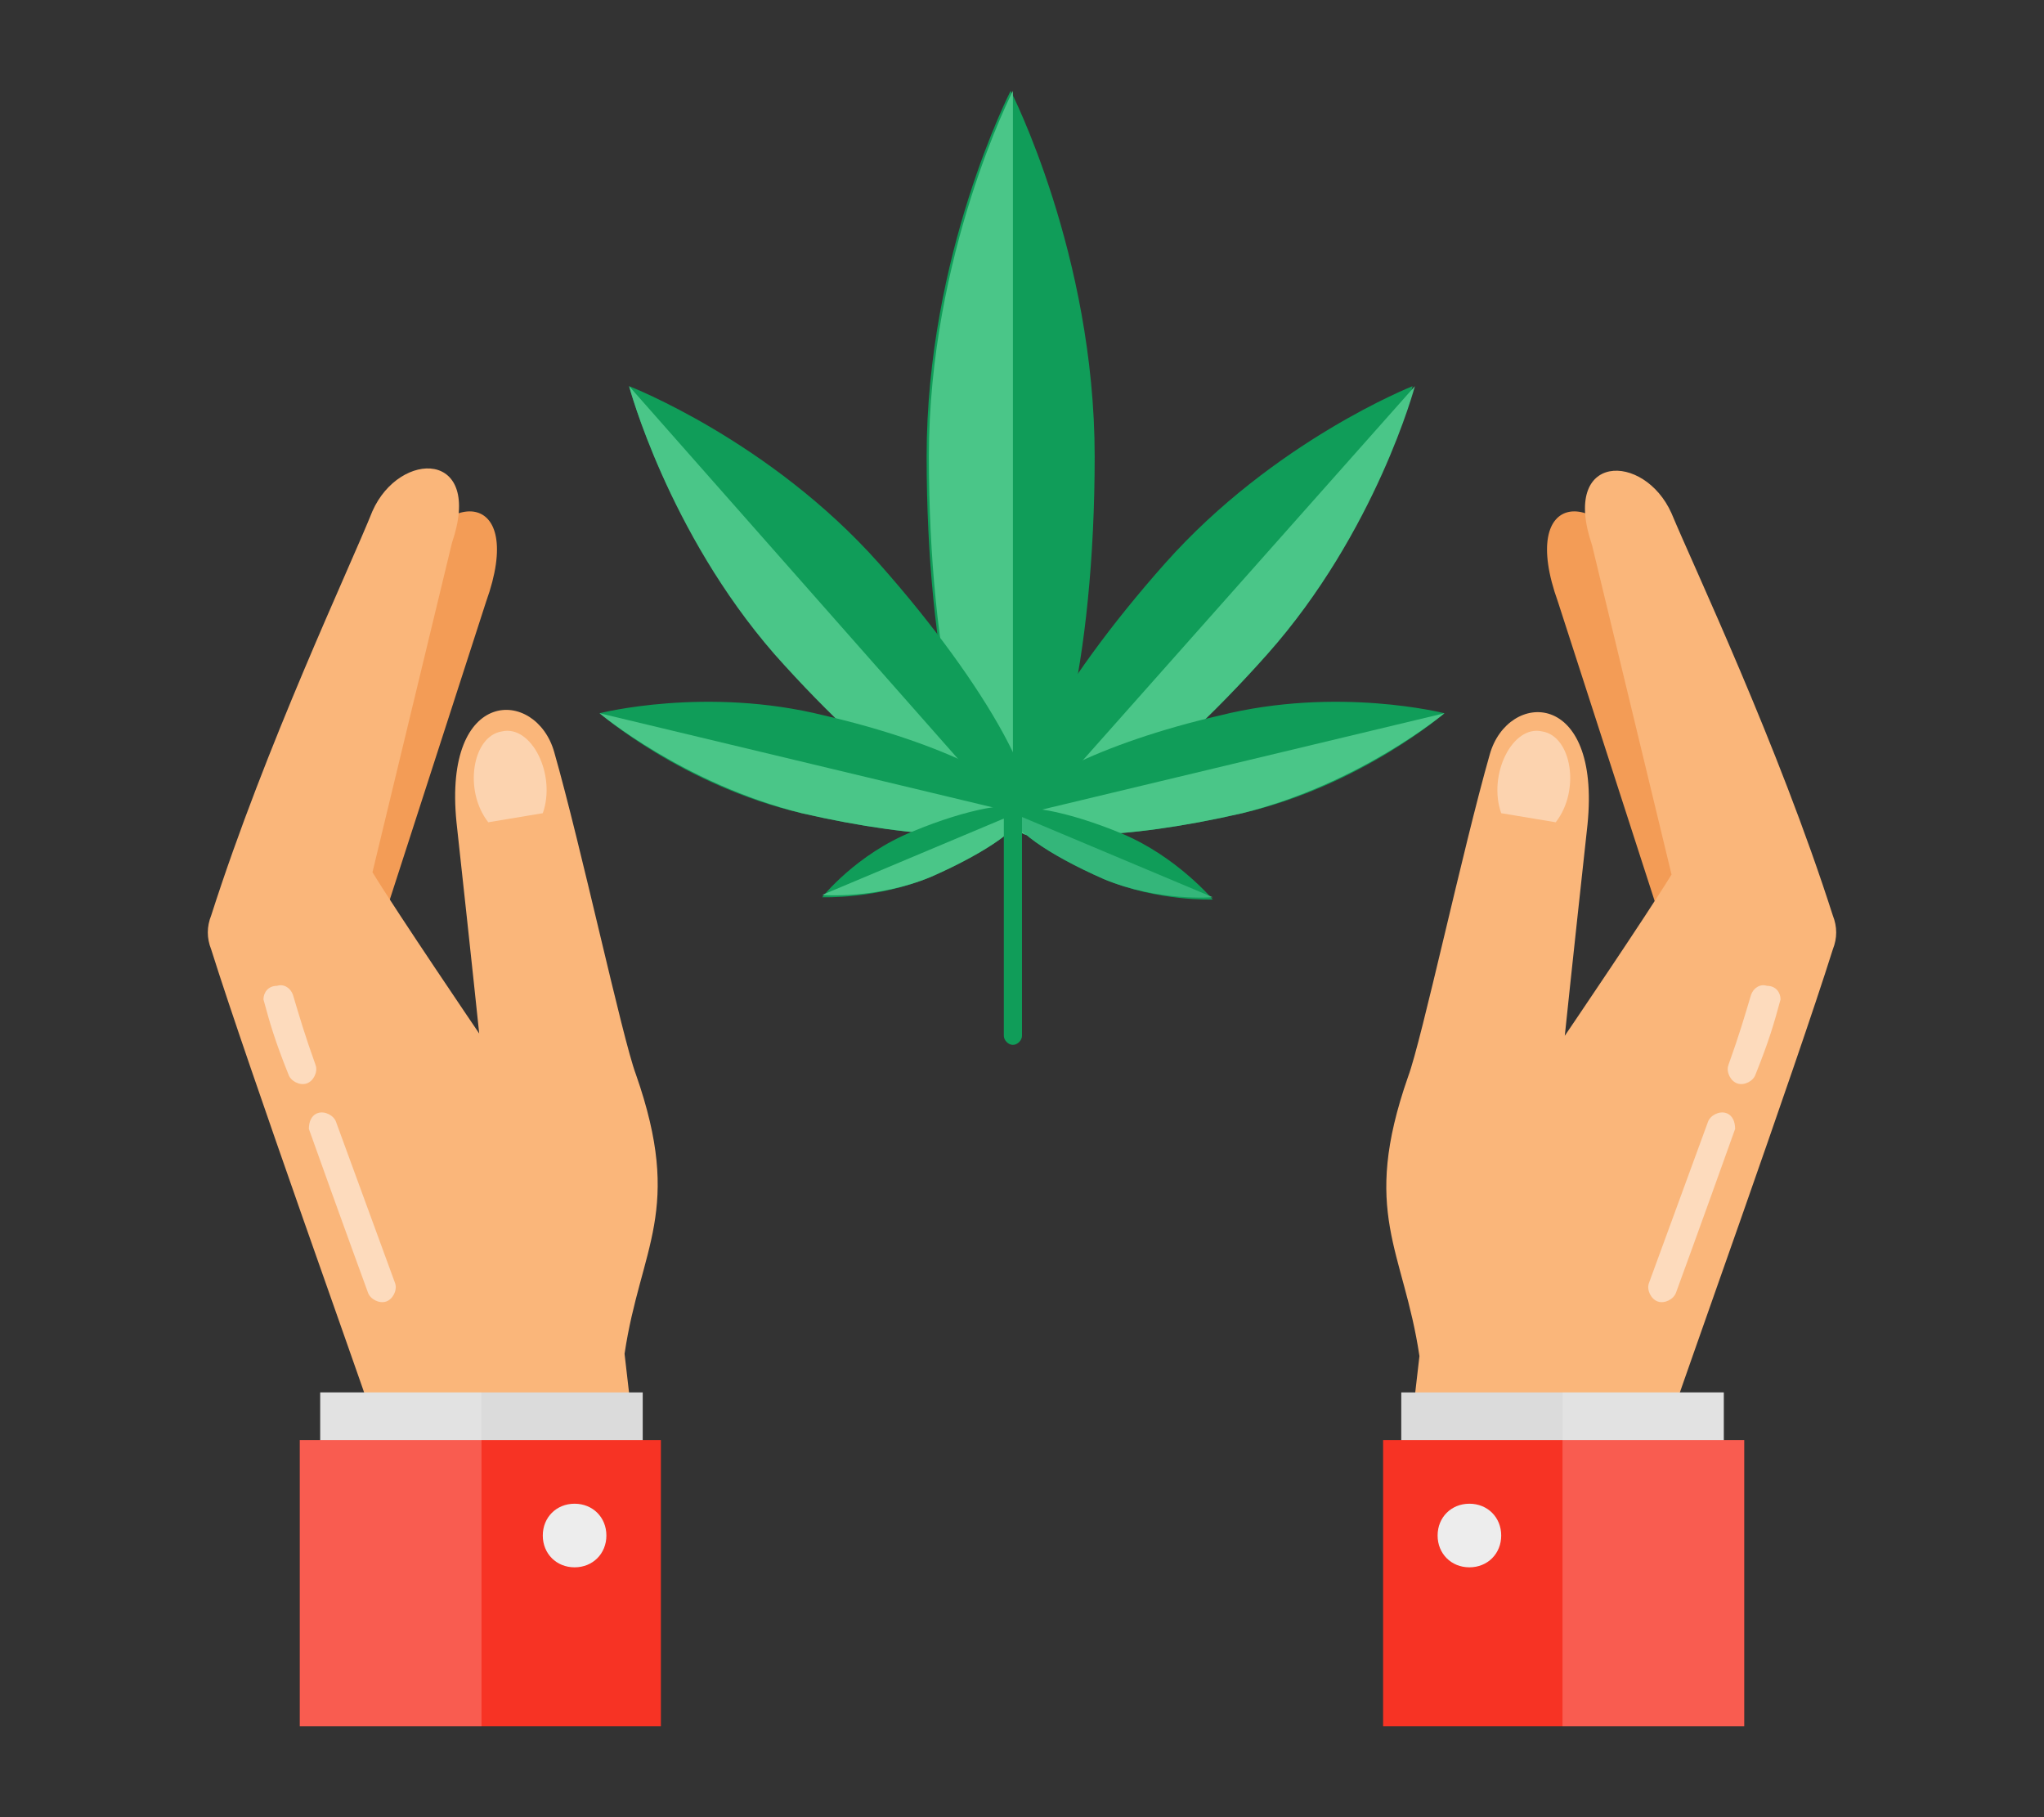
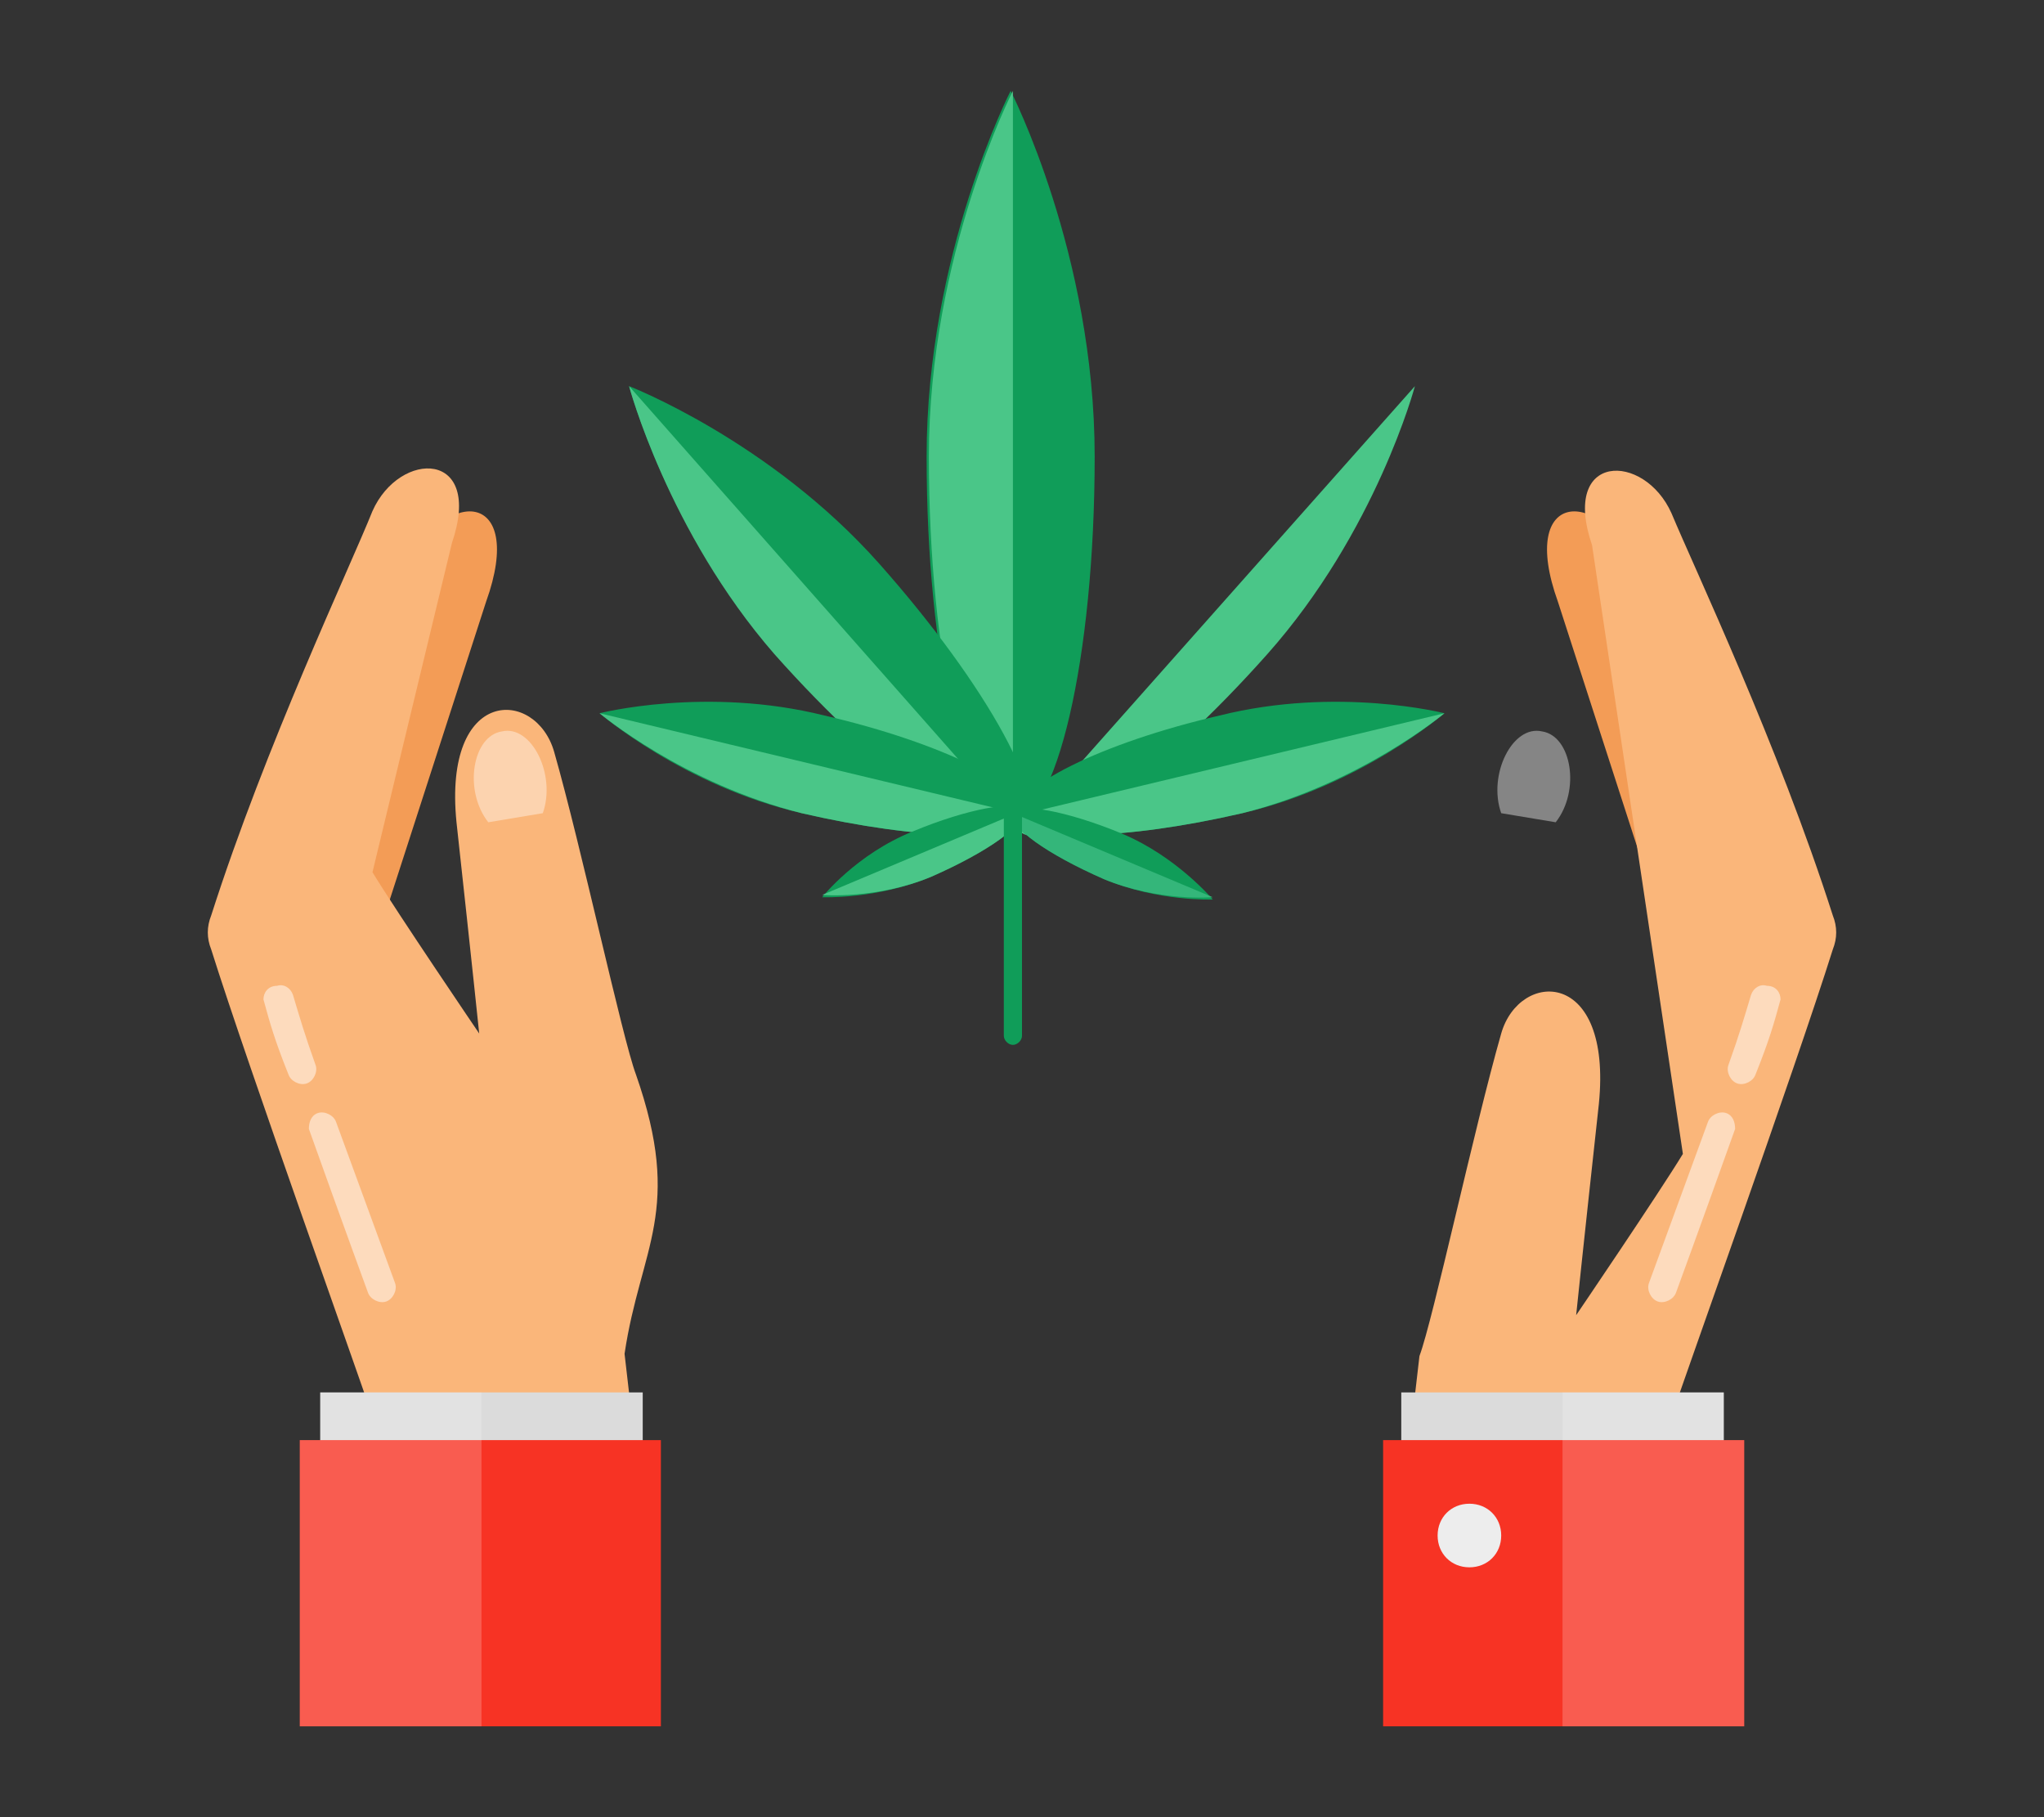
<svg xmlns="http://www.w3.org/2000/svg" version="1.1" id="Layer_1" x="0px" y="0px" viewBox="0 0 90 80" style="enable-background:new 0 0 90 80;" xml:space="preserve">
  <rect x="0" y="0" width="90" height="80" fill="#333333" stroke="none" />
  <style type="text/css">
	.st0{fill:#109D59;}
	.st1{fill:#4AC688;}
	.st2{fill:#34B67A;}
	.st3{fill:#F39C56;}
	.st4{fill:#FAB67A;}
	.st5{fill:#DBDBDB;}
	.st6{fill:#F73324;}
	.st7{opacity:0.4;fill:#FFFFFF;enable-background:new    ;}
	.st8{fill:#EDEDED;}
	.st9{opacity:0.2;fill:#FFFFFF;enable-background:new    ;}
	.st10{opacity:0.5;}
	.st11{fill:#FFFFFF;}
</style>
  <g>
    <g>
      <g>
        <path class="st0" d="M48.2,20.1c0,8.9-1.7,16.1-3.7,16.1s-3.7-7.2-3.7-16.1S44.5,4,44.5,4S48.2,11.2,48.2,20.1z" />
        <path class="st1" d="M44.6,4v32.2c-2,0-3.7-7.2-3.7-16.1C40.9,11.2,44.6,4,44.6,4z" />
      </g>
      <g>
        <path class="st0" d="M38.7,24.8c4.8,5.4,7.7,10.7,6.4,11.8c-1.2,1.1-6.1-2.4-10.9-7.8C29.4,23.4,27.7,17,27.7,17     S33.9,19.4,38.7,24.8z" />
        <path class="st1" d="M27.7,17L45,36.6c-1.2,1.1-6.1-2.4-10.9-7.8C29.4,23.4,27.7,17,27.7,17z" />
      </g>
      <g>
        <path class="st0" d="M36.3,31.5c5.2,1.2,9.2,3.2,8.9,4.4c-0.3,1.2-4.7,1.1-9.9-0.1c-5.2-1.2-8.9-4.4-8.9-4.4S31.1,30.2,36.3,31.5     z" />
        <path class="st1" d="M26.4,31.4l18.8,4.5c-0.3,1.2-4.7,1.1-9.9-0.1C30.1,34.5,26.4,31.4,26.4,31.4z" />
      </g>
      <g>
        <path class="st0" d="M40.2,36.6c2.4-1,4.6-1.4,4.8-0.9c0.2,0.6-1.5,1.8-4,2.9c-2.4,1-4.8,0.9-4.8,0.9S37.7,37.6,40.2,36.6z" />
        <path class="st1" d="M36.2,39.4l8.8-3.7c0.2,0.6-1.5,1.8-4,2.9C38.6,39.6,36.2,39.4,36.2,39.4z" />
      </g>
      <g>
-         <path class="st0" d="M51.3,24.8c-4.8,5.4-7.7,10.7-6.4,11.8c1.2,1.1,6.1-2.4,10.9-7.8S62.2,17,62.2,17S56.1,19.4,51.3,24.8z" />
        <path class="st1" d="M62.3,17L44.9,36.6c1.2,1.1,6.1-2.4,10.9-7.8C60.6,23.4,62.3,17,62.3,17z" />
      </g>
      <g>
        <path class="st0" d="M53.7,31.5c-5.2,1.2-9.2,3.2-8.9,4.4c0.3,1.2,4.7,1.1,9.9-0.1c5.2-1.2,8.9-4.4,8.9-4.4S58.9,30.2,53.7,31.5z     " />
        <path class="st1" d="M63.6,31.4l-18.8,4.5c0.3,1.2,4.7,1.1,9.9-0.1C59.9,34.5,63.6,31.4,63.6,31.4z" />
      </g>
      <g>
        <path class="st0" d="M49.4,36.7c-2.4-1-4.6-1.4-4.8-0.9c-0.2,0.6,1.5,1.8,4,2.9c2.4,1,4.8,0.9,4.8,0.9S51.8,37.7,49.4,36.7z" />
        <path class="st2" d="M53.4,39.5l-8.8-3.7c-0.2,0.6,1.5,1.8,4,2.9C51,39.7,53.4,39.5,53.4,39.5z" />
      </g>
      <path class="st0" d="M45,45.6c0,0.2-0.2,0.4-0.4,0.4l0,0c-0.2,0-0.4-0.2-0.4-0.4V35.4c0-0.2,0.2-0.4,0.4-0.4l0,0    c0.2,0,0.4,0.2,0.4,0.4V45.6z" />
    </g>
    <g>
      <g>
        <path class="st3" d="M72.9,39.8l-4.3-13.3c-1.8-5,1.9-5.1,3.5-1.4c1.8,4.2,4.3,12.2,4.3,12.2L75,40.2L72.9,39.8z" />
        <g>
          <g>
-             <path class="st4" d="M80.7,40.3c0.2,0.5,0.2,1,0,1.5c-1.6,5.1-6.8,19.6-6.9,20L73.5,64l-11.3-1.7l0.3-2.6       c-0.7-4.7-2.6-6.3-0.5-12.3c0.6-1.6,2.4-10,3.6-14.2c0.8-2.8,4.9-2.9,4.3,3.1c-0.7,6.4-1,9.3-1,9.3s3.6-5.3,4.7-7.1L70.1,24       c-1.4-4.1,2.3-4.1,3.5-1.4C74.6,25,78.3,32.8,80.7,40.3z" />
+             <path class="st4" d="M80.7,40.3c0.2,0.5,0.2,1,0,1.5c-1.6,5.1-6.8,19.6-6.9,20L73.5,64l-11.3-1.7l0.3-2.6       c0.6-1.6,2.4-10,3.6-14.2c0.8-2.8,4.9-2.9,4.3,3.1c-0.7,6.4-1,9.3-1,9.3s3.6-5.3,4.7-7.1L70.1,24       c-1.4-4.1,2.3-4.1,3.5-1.4C74.6,25,78.3,32.8,80.7,40.3z" />
          </g>
        </g>
        <rect x="61.7" y="61.3" class="st5" width="14.2" height="8.3" />
        <rect x="60.9" y="63.4" class="st6" width="15.9" height="12.6" />
        <path class="st7" d="M66.1,35.8l2.4,0.4c1.1-1.4,0.7-3.8-0.6-4C66.6,31.9,65.5,34.1,66.1,35.8z" />
        <path class="st8" d="M64.7,66.2c0.8,0,1.4,0.6,1.4,1.4S65.5,69,64.7,69c-0.8,0-1.4-0.6-1.4-1.4C63.3,66.8,63.9,66.2,64.7,66.2z" />
        <polygon class="st9" points="68.8,61.3 75.9,61.3 75.9,63.4 76.8,63.4 76.8,76 68.8,76    " />
        <g class="st10">
          <path class="st11" d="M78.4,44C78.4,44,78.3,44,78.4,44c-0.3,1.1-0.5,1.8-1.1,3.3c-0.1,0.3-0.5,0.5-0.8,0.4s-0.5-0.5-0.4-0.8      c0.5-1.4,0.7-2.1,1-3.1c0.1-0.3,0.4-0.5,0.7-0.4C78.2,43.4,78.4,43.7,78.4,44z" />
        </g>
        <g class="st10">
          <path class="st11" d="M76.4,49.7L76.4,49.7c-1.5,4.2-2.6,7.2-2.6,7.2c-0.1,0.3-0.5,0.5-0.8,0.4s-0.5-0.5-0.4-0.8      c0,0,1.1-3,2.6-7.1c0.1-0.3,0.5-0.5,0.8-0.4S76.4,49.4,76.4,49.7z" />
        </g>
      </g>
      <g>
        <path class="st3" d="M17.1,39.8l4.3-13.3c1.8-5-1.9-5.1-3.5-1.4c-1.8,4.2-4.3,12.2-4.3,12.2l1.3,2.8L17.1,39.8z" />
        <g>
          <g>
            <path class="st4" d="M9.3,40.3c-0.2,0.5-0.2,1,0,1.5c1.6,5.1,6.8,19.6,6.9,20l0.3,2.1l11.3-1.7l-0.3-2.6       c0.7-4.7,2.6-6.3,0.5-12.3c-0.6-1.6-2.4-10-3.6-14.2c-0.8-2.8-4.9-2.9-4.3,3.1c0.7,6.4,1,9.3,1,9.3s-3.6-5.3-4.7-7.1l3.5-14.5       c1.4-4.1-2.3-4.1-3.5-1.4C15.4,25,11.7,32.8,9.3,40.3z" />
          </g>
        </g>
        <rect x="14.1" y="61.3" class="st5" width="14.2" height="8.3" />
        <rect x="13.2" y="63.4" class="st6" width="15.9" height="12.6" />
        <path class="st7" d="M23.9,35.8l-2.4,0.4c-1.1-1.4-0.7-3.8,0.6-4C23.4,31.9,24.5,34.1,23.9,35.8z" />
-         <path class="st8" d="M25.3,66.2c-0.8,0-1.4,0.6-1.4,1.4s0.6,1.4,1.4,1.4s1.4-0.6,1.4-1.4C26.7,66.8,26.1,66.2,25.3,66.2z" />
        <polygon class="st9" points="21.2,61.3 14.1,61.3 14.1,63.4 13.2,63.4 13.2,76 21.2,76    " />
        <g class="st10">
          <path class="st11" d="M11.6,44C11.6,44,11.7,44,11.6,44c0.3,1.1,0.5,1.8,1.1,3.3c0.1,0.3,0.5,0.5,0.8,0.4s0.5-0.5,0.4-0.8      c-0.5-1.4-0.7-2.1-1-3.1c-0.1-0.3-0.4-0.5-0.7-0.4C11.8,43.4,11.6,43.7,11.6,44z" />
        </g>
        <g class="st10">
          <path class="st11" d="M13.6,49.7L13.6,49.7c1.5,4.2,2.6,7.2,2.6,7.2c0.1,0.3,0.5,0.5,0.8,0.4s0.5-0.5,0.4-0.8c0,0-1.1-3-2.6-7.1      c-0.1-0.3-0.5-0.5-0.8-0.4C13.7,49.1,13.6,49.4,13.6,49.7z" />
        </g>
      </g>
    </g>
  </g>
</svg>